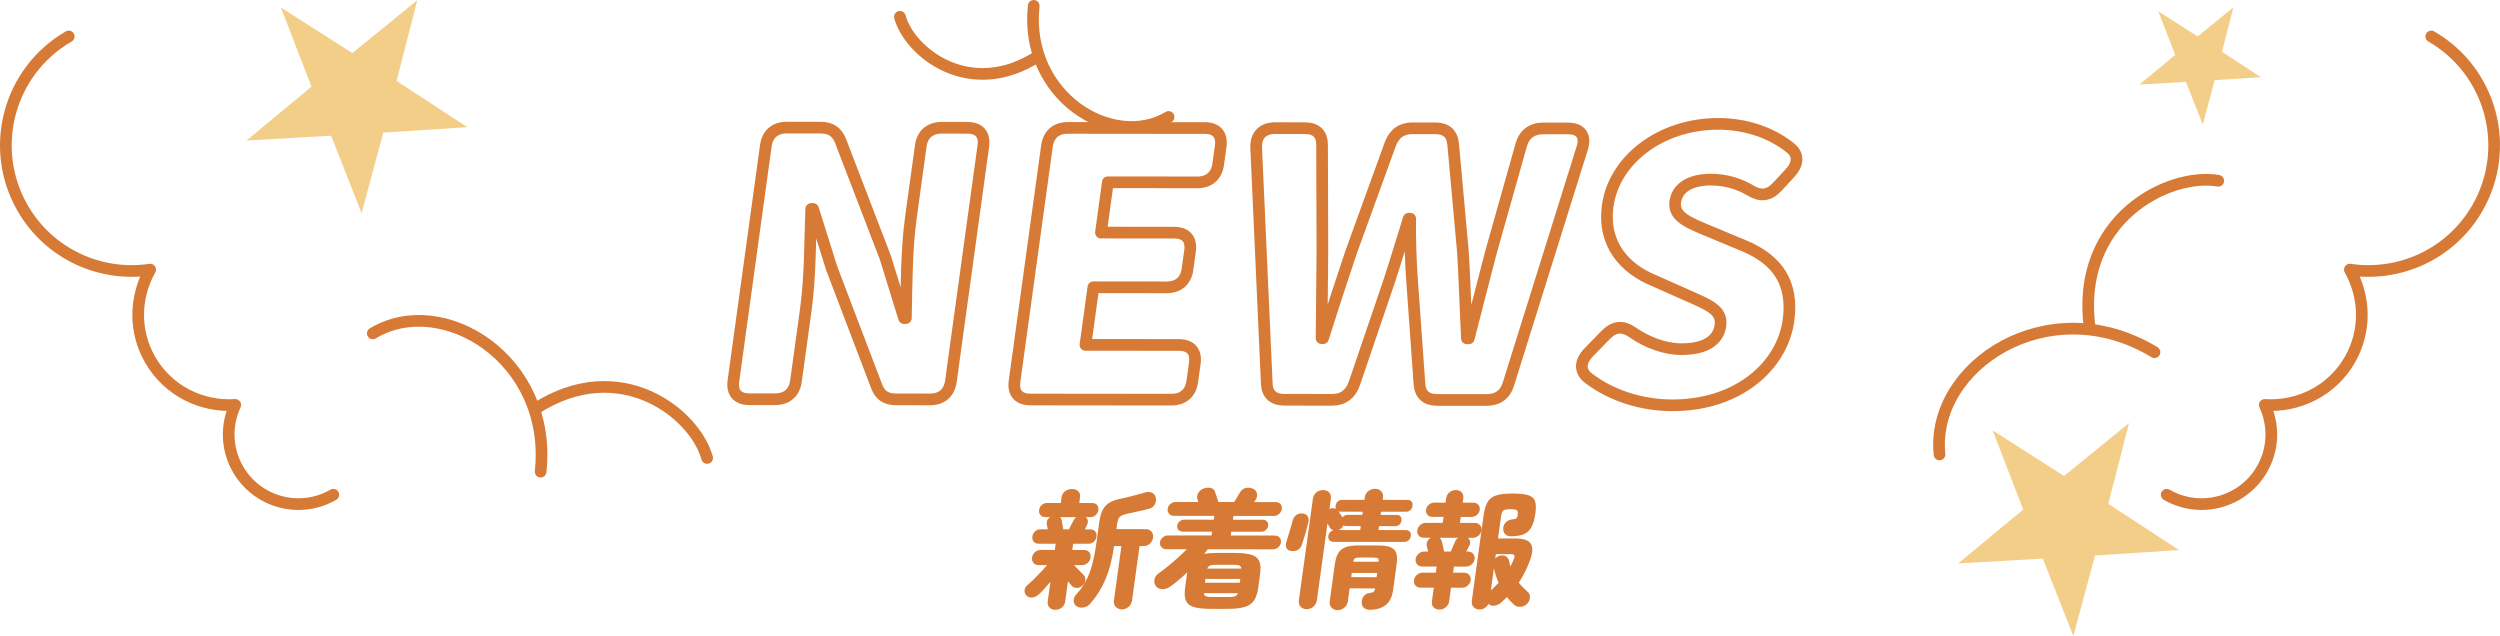
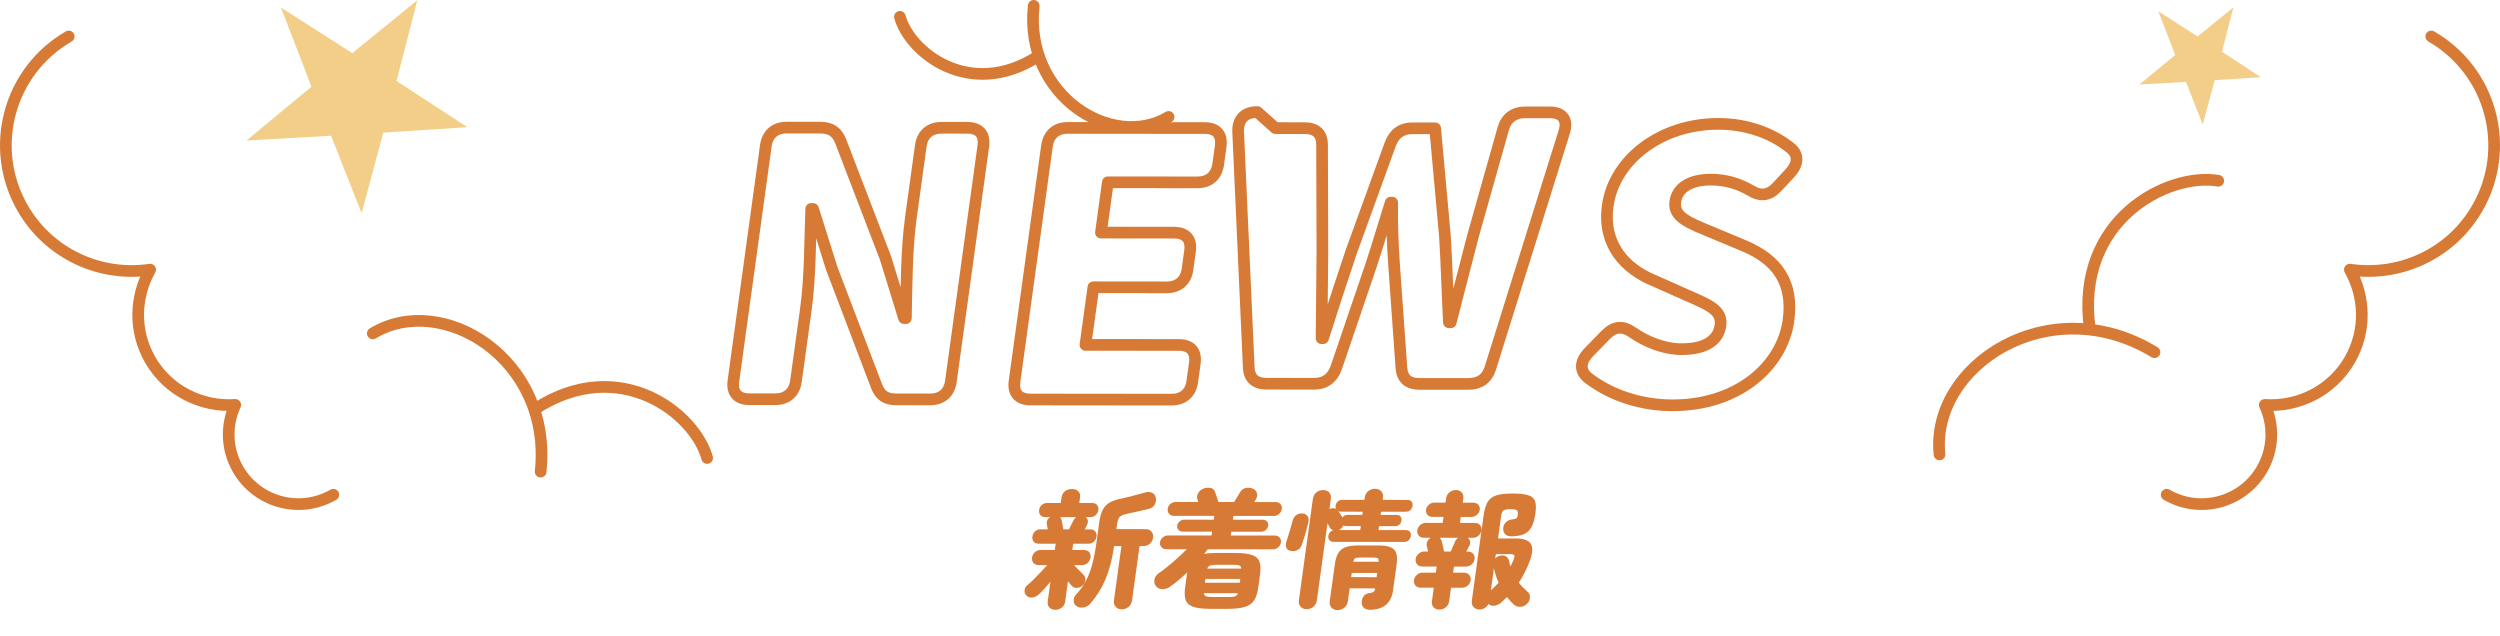
<svg xmlns="http://www.w3.org/2000/svg" id="_レイヤー_2" width="427.995" height="108.889" viewBox="0 0 427.995 108.889">
  <defs>
    <style>.cls-1{filter:url(#drop-shadow-1);}.cls-2{filter:url(#drop-shadow-2);}.cls-3{fill:#d77a36;}.cls-4{fill:#fff;stroke:#d77a36;stroke-linecap:round;stroke-linejoin:round;stroke-width:2px;}.cls-5{fill:#f3ce88;}</style>
    <filter id="drop-shadow-1" x="121.514" y="17.206" width="187.053" height="53.183" filterUnits="userSpaceOnUse">
      <feOffset dx="3" dy="3" />
      <feGaussianBlur result="blur" stdDeviation="0" />
      <feFlood flood-color="#e5beb1" flood-opacity=".8" />
      <feComposite in2="blur" operator="in" />
      <feComposite in="SourceGraphic" />
    </filter>
    <filter id="drop-shadow-2" x="173.766" y="81.855" width="87.539" height="20.959" filterUnits="userSpaceOnUse">
      <feOffset dx="1.635" dy="1.635" />
      <feGaussianBlur result="blur-2" stdDeviation="0" />
      <feFlood flood-color="#e5beb1" flood-opacity=".8" />
      <feComposite in2="blur-2" operator="in" />
      <feComposite in="SourceGraphic" />
    </filter>
  </defs>
  <g id="_レイヤー_1-2">
    <g class="cls-1">
      <path class="cls-4" d="M131.687,18.845l5.797.006c1.764.002,2.794.753,3.407,2.252l7.699,20.047,3.18,10.303h.315c.112-4.931.087-11.61.852-17.165l1.694-12.296c.275-1.997,1.565-3.12,3.581-3.118l4.41.005c2.017.002,2.995,1.128,2.72,3.125l-5.547,40.258c-.275,1.996-1.563,3.118-3.58,3.116l-5.796-.006c-1.765-.002-2.74-.689-3.345-2.251l-7.681-20.171-3.197-10.179h-.315c-.21,5.18-.142,11.548-.916,17.165l-1.694,12.296c-.275,1.996-1.563,3.119-3.58,3.117l-4.41-.005c-2.016-.002-2.996-1.128-2.721-3.124l5.547-40.258c.275-1.997,1.565-3.119,3.581-3.117Z" />
      <path class="cls-4" d="M179.819,18.897l23.438.025c2.016.002,2.995,1.127,2.72,3.124l-.421,3.059c-.275,1.997-1.565,3.119-3.581,3.117l-15.31-.017-1.187,8.613,12.537.014c2.017.002,2.996,1.127,2.72,3.124l-.43,3.121c-.275,1.997-1.564,3.119-3.581,3.117l-12.537-.014-1.358,9.861,16.003.018c2.016.002,2.995,1.127,2.719,3.124l-.43,3.121c-.275,1.996-1.563,3.119-3.579,3.117l-24.131-.026c-2.016-.002-2.996-1.127-2.721-3.123l5.547-40.258c.275-1.997,1.565-3.12,3.581-3.118Z" />
-       <path class="cls-4" d="M215.351,18.935l5.04.006c1.953.002,2.95,1.003,2.944,2.876l.055,18.353-.141,14.73h.252c1.571-4.991,3.195-9.922,4.803-14.726l6.703-18.47c.699-1.872,1.954-2.746,3.844-2.744l3.844.005c1.89.002,2.903.878,3.086,2.75l1.676,18.479c.292,4.744.423,9.738.68,14.731h.315c1.255-4.991,2.563-9.922,3.794-14.727l5.175-18.347c.51-1.871,1.844-2.87,3.797-2.868l4.222.005c2.143.002,3.104,1.252,2.434,3.374l-12.612,40.312c-.582,1.935-1.898,2.808-3.789,2.805l-8.442-.009c-1.89-.002-2.896-.939-3.024-2.75l-1.246-17.479c-.266-3.56-.379-7.304-.339-10.8h-.252c-1.111,3.494-2.195,7.238-3.378,10.796l-5.928,17.409c-.627,1.81-1.898,2.807-3.789,2.805l-8.19-.009c-1.89-.002-2.958-.939-3.016-2.812l-1.815-40.327c-.077-2.185,1.158-3.37,3.3-3.368Z" />
+       <path class="cls-4" d="M215.351,18.935l5.04.006c1.953.002,2.95,1.003,2.944,2.876l.055,18.353-.141,14.73h.252c1.571-4.991,3.195-9.922,4.803-14.726l6.703-18.47c.699-1.872,1.954-2.746,3.844-2.744l3.844.005l1.676,18.479c.292,4.744.423,9.738.68,14.731h.315c1.255-4.991,2.563-9.922,3.794-14.727l5.175-18.347c.51-1.871,1.844-2.87,3.797-2.868l4.222.005c2.143.002,3.104,1.252,2.434,3.374l-12.612,40.312c-.582,1.935-1.898,2.808-3.789,2.805l-8.442-.009c-1.89-.002-2.896-.939-3.024-2.75l-1.246-17.479c-.266-3.56-.379-7.304-.339-10.8h-.252c-1.111,3.494-2.195,7.238-3.378,10.796l-5.928,17.409c-.627,1.81-1.898,2.807-3.789,2.805l-8.19-.009c-1.89-.002-2.958-.939-3.016-2.812l-1.815-40.327c-.077-2.185,1.158-3.37,3.3-3.368Z" />
      <path class="cls-4" d="M268.877,61.691c-1.529-1.25-1.368-2.873.17-4.431l2.861-2.933c1.467-1.495,2.925-1.557,4.479-.494,2.585,1.813,5.644,2.94,8.479,2.943,4.158.005,6.326-1.553,6.67-4.05.37-2.684-2.094-3.56-5.894-5.25l-5.642-2.503c-4.647-1.94-8.687-6.003-7.758-12.743,1.075-7.802,8.99-14.035,18.945-14.024,4.473.005,8.946,1.383,12.348,4.133,1.476,1.188,1.314,2.811-.161,4.37l-2.145,2.308c-1.404,1.496-2.87,1.619-4.496.619-2.042-1.188-4.216-1.877-6.861-1.88-3.466-.004-5.734,1.366-6.069,3.801-.361,2.622,2.399,3.623,6.334,5.25l5.541,2.316c5.479,2.315,8.41,6.189,7.507,12.743-1.066,7.739-8.556,14.534-19.896,14.522-5.103-.006-10.369-1.572-14.413-4.698Z" />
    </g>
    <g class="cls-2">
      <path class="cls-3" d="M179.032,102.762c-.411,0-.745-.132-1.002-.394-.257-.262-.354-.617-.292-1.068l.459-3.335c-.352.421-.705.828-1.06,1.221-.355.392-.673.711-.956.957-.319.292-.68.461-1.083.512-.402.05-.74-.062-1.009-.339-.231-.233-.339-.523-.32-.873.019-.349.169-.639.45-.871.331-.275.706-.62,1.122-1.033.417-.414.831-.839,1.242-1.274.413-.436.766-.82,1.062-1.154l-1.43-.002c-.411,0-.72-.128-.927-.382-.207-.255-.286-.563-.236-.926.05-.364.213-.669.49-.916.276-.247.619-.37,1.03-.37l2.376.003.147-1.067-2.904-.003c-.396,0-.688-.12-.874-.36-.187-.241-.256-.535-.208-.884.046-.334.196-.622.449-.859.252-.24.577-.36.973-.359h1.21s-.14-.74-.14-.74c-.123-.597.063-1.045.56-1.351h-.836c-.382,0-.665-.122-.853-.361-.187-.24-.256-.527-.21-.861.046-.334.194-.617.446-.85.252-.232.568-.348.95-.348l2.311.003.135-.981c.058-.421.252-.763.581-1.024.329-.261.729-.391,1.199-.391.469,0,.832.132,1.089.394.257.262.357.604.299,1.024l-.135.981,2.199.003c.382,0,.667.116.854.35.188.232.259.516.213.85-.046.334-.196.621-.449.861-.252.238-.57.358-.952.358h-.77c.426.305.496.769.203,1.394-.042.087-.091.188-.151.305-.06.117-.13.248-.208.393h.946c.381,0,.665.122.852.362.188.238.257.526.211.86-.048.349-.198.643-.452.883-.253.24-.57.358-.951.358l-2.597-.003-.147,1.067,1.958.002c.426,0,.739.125.939.372.2.248.276.553.226.917-.05.362-.21.671-.48.925s-.617.381-1.043.38h-1.298c.167.174.356.369.568.589.212.218.415.421.609.609.193.191.335.336.423.438.246.232.359.53.338.895-.021.362-.173.675-.459.937-.318.291-.658.435-1.017.435s-.653-.131-.88-.394c-.09-.087-.186-.195-.285-.327-.099-.131-.213-.269-.339-.415l-.471,3.422c-.062.451-.254.807-.576,1.068-.322.26-.696.392-1.121.391ZM180.402,88.987h.968c.12-.23.252-.496.396-.794s.283-.563.417-.795c.121-.232.261-.399.421-.501l-2.772-.003c.132.102.228.269.284.501.025.131.07.37.131.721.062.348.114.64.155.871ZM190.419,102.688c-.426,0-.772-.144-1.042-.427-.269-.284-.371-.658-.307-1.123l1.279-9.284h-1.254c-.321,2.222-.809,4.107-1.461,5.653-.654,1.548-1.521,2.944-2.603,4.193-.314.363-.708.584-1.181.664-.473.078-.883-.005-1.23-.253-.293-.218-.441-.527-.444-.927-.004-.399.14-.751.432-1.056.636-.683,1.175-1.428,1.616-2.233s.809-1.746,1.104-2.822c.295-1.074.542-2.331.74-3.77l.493-3.574c.124-.901.328-1.612.613-2.135.285-.523.689-.93,1.213-1.22.524-.29,1.193-.515,2.007-.673.574-.115,1.226-.272,1.957-.468.731-.194,1.385-.371,1.965-.532.506-.158.934-.15,1.284.024.35.174.558.443.626.807.09.407.036.803-.164,1.188-.201.384-.528.635-.984.75-.652.16-1.282.308-1.887.445-.606.138-1.218.271-1.838.401-.605.13-1.024.3-1.259.51-.234.211-.392.614-.474,1.211l-.126.915,4.994.005c.454,0,.794.142,1.02.427.225.283.309.629.253,1.035-.056.407-.235.748-.537,1.024-.303.275-.681.413-1.135.412h-.638l-1.279,9.284c-.064.465-.267.839-.606,1.121-.34.283-.723.425-1.147.425Z" />
      <path class="cls-3" d="M205.526,102.595c-1.262-.002-2.222-.116-2.879-.342-.659-.226-1.087-.604-1.285-1.135s-.234-1.254-.108-2.169l.31-2.245c.01-.072.019-.138.026-.195.008-.059.024-.116.047-.176-.49.466-.988.912-1.494,1.34-.506.428-1.011.817-1.513,1.164-.406.277-.845.407-1.32.392-.475-.014-.846-.219-1.114-.611-.206-.32-.265-.684-.18-1.091.085-.406.306-.732.662-.979.503-.349,1.04-.754,1.61-1.219.57-.464,1.139-.954,1.709-1.471.57-.515,1.085-1.004,1.544-1.468l-3.542-.004c-.322,0-.588-.117-.798-.351-.21-.232-.293-.509-.25-.829.046-.334.206-.612.479-.838s.571-.338.893-.337l7.458.008.09-.653-5.06-.006c-.279,0-.511-.102-.695-.305-.185-.205-.257-.444-.219-.721.04-.291.179-.534.419-.729s.499-.294.778-.294l5.06.006.09-.654-6.951-.008c-.323,0-.585-.119-.787-.36-.201-.239-.28-.52-.236-.84.046-.333.202-.613.467-.838.266-.225.56-.337.883-.337l3.894.005c-.03-.102-.059-.192-.083-.273-.026-.079-.05-.142-.073-.186-.11-.378-.06-.745.151-1.101.21-.355.517-.605.917-.751.417-.144.82-.177,1.212-.096.393.079.653.345.781.796.065.175.15.429.258.763.108.335.197.618.268.851l2.706.003c.149-.231.321-.515.513-.85.192-.334.345-.588.457-.763.267-.449.604-.715,1.012-.794s.799-.046,1.174.1c.377.146.618.396.722.753.105.355.051.723-.162,1.101-.021.043-.059.104-.113.184-.055.081-.111.172-.17.273l3.696.004c.338,0,.605.113.802.339.195.226.271.506.225.839-.044.32-.196.601-.456.839-.261.24-.56.359-.897.358l-6.93-.007-.09.654,5.148.005c.293,0,.526.1.697.295.171.196.235.44.195.731-.038.276-.169.515-.396.719-.226.203-.485.305-.778.304l-5.148-.005-.09.653,7.569.008c.337,0,.604.113.8.339s.271.505.226.839c-.045.32-.195.596-.455.828-.26.233-.559.349-.895.349l-11.178-.012c-.216.289-.422.558-.617.805.318-.072.673-.119,1.064-.141s.815-.032,1.27-.031l2.97.003c1.276,0,2.243.118,2.9.353.657.233,1.082.615,1.272,1.146.19.531.223,1.261.095,2.19l-.31,2.245c-.126.915-.358,1.638-.695,2.168s-.865.907-1.586,1.132c-.721.224-1.718.336-2.995.335l-2.97-.003ZM205.805,100.569l2.97.003c.47,0,.816-.039,1.04-.119.223-.08.384-.259.48-.533l-5.831-.007c.036.275.154.454.356.535.201.08.53.12.985.121ZM204.645,98.125l5.962.007.09-.654-5.962-.007-.09.654ZM205.044,95.706l5.83.007c-.021-.277-.132-.455-.332-.535-.202-.08-.538-.121-1.007-.121l-2.97-.003c-.455,0-.795.039-1.018.119-.224.079-.392.257-.503.533Z" />
      <path class="cls-3" d="M219.281,92.669c-.357-.072-.591-.261-.703-.566-.111-.306-.106-.64.017-1.004.101-.305.219-.682.354-1.132s.271-.897.404-1.341c.135-.443.237-.817.309-1.122.123-.465.354-.803.69-1.013s.713-.279,1.129-.206c.343.059.599.224.768.491.168.27.202.614.1,1.035-.082.378-.192.811-.333,1.298-.14.486-.278.958-.415,1.416-.137.457-.263.838-.378,1.144-.144.406-.389.697-.735.871-.348.174-.749.217-1.206.129ZM222.064,102.656c-.426,0-.77-.14-1.031-.415-.263-.278-.362-.648-.299-1.113l2.391-17.348c.066-.479.269-.854.606-1.122.337-.268.718-.401,1.144-.401s.77.136,1.034.403c.264.271.362.645.296,1.124l-.237,1.721c.437-.188.805-.194,1.103-.02-.065-.16-.084-.342-.057-.545.038-.275.159-.513.361-.708.204-.196.467-.294.789-.294l3.784.004.051-.371c.066-.479.269-.854.605-1.121.338-.269.727-.403,1.167-.402.425,0,.773.136,1.044.404s.374.645.308,1.123l-.051.371,4.246.004c.337,0,.576.1.718.296.143.195.193.433.155.708s-.154.516-.352.719c-.197.204-.464.305-.801.304l-4.246-.004-.075.546,2.772.003c.308,0,.528.098.663.294.135.197.184.419.15.665-.036.262-.147.487-.335.675-.188.189-.436.283-.743.283l-2.772-.003-.093.677,4.664.005c.337,0,.576.098.718.295.143.195.193.433.156.708-.038.275-.155.516-.353.719s-.464.305-.801.305l-12.078-.014c-.322,0-.562-.102-.717-.307-.155-.203-.214-.443-.177-.719.032-.232.123-.437.272-.61.147-.173.343-.289.587-.348-.28-.102-.479-.255-.598-.459-.033-.072-.09-.175-.166-.305-.078-.131-.158-.27-.24-.414l-1.814,13.163c-.063.465-.265.835-.604,1.111-.339.275-.722.413-1.146.413ZM227.345,102.815c-.411,0-.751-.14-1.021-.415-.27-.277-.373-.648-.309-1.112l.868-6.299c.107-.785.298-1.417.569-1.896.271-.478.682-.823,1.231-1.033s1.279-.315,2.188-.314l3.477.004c.924,0,1.631.108,2.123.318.49.212.807.558.946,1.037s.154,1.111.047,1.896l-.604,4.38c-.165,1.192-.595,2.052-1.291,2.582-.697.529-1.58.794-2.65.793-.47,0-.828-.117-1.074-.35-.247-.234-.365-.547-.355-.938-.004-.393.11-.741.343-1.046s.558-.479.975-.522c.343-.042.58-.111.71-.206s.216-.294.259-.6l-4.355-.004-.304,2.202c-.064.464-.27.834-.616,1.11-.346.275-.73.413-1.156.413ZM228.21,86.946c.187-.29.472-.435.853-.435l2.53.003.075-.546-3.784-.004c-.161,0-.297-.028-.406-.088.098.146.221.321.368.524.147.204.27.385.364.545ZM227.518,89.105l3.718.004.093-.677-2.53-.003c-.161,0-.311-.035-.446-.108-.107.247-.283.458-.526.631-.049.029-.1.055-.154.076-.054.021-.105.048-.153.077ZM229.685,97.172l4.355.004.1-.72-4.355-.004-.1.72ZM230.048,94.534l4.334.004c.028-.319-.018-.52-.138-.6-.121-.079-.394-.119-.819-.12l-2.2-.002c-.425,0-.713.039-.863.118-.151.08-.256.28-.313.6Z" />
      <path class="cls-3" d="M244.783,102.724c-.41,0-.741-.132-.991-.394s-.343-.618-.281-1.068l.315-2.289-2.267-.002c-.366,0-.657-.123-.873-.371-.215-.247-.298-.552-.248-.915.049-.349.215-.65.499-.904.285-.254.61-.381.977-.381l2.267.002.144-1.046-2.486-.002c-.352,0-.639-.124-.861-.371-.223-.249-.309-.554-.259-.917.048-.349.218-.65.51-.903.291-.254.613-.382.965-.381h.66c-.045-.203-.091-.399-.139-.588s-.077-.298-.086-.327c-.066-.275-.032-.549.101-.817.133-.268.326-.475.581-.62l-1.211-.002c-.352,0-.635-.123-.85-.371-.217-.247-.299-.552-.248-.916.048-.348.213-.646.497-.894.283-.246.601-.369.952-.369l2.904.003.142-1.023-1.937-.002c-.337,0-.61-.12-.818-.361-.21-.24-.291-.526-.245-.861.046-.333.207-.621.481-.86s.581-.359.918-.359l1.937.002.097-.696c.062-.451.253-.806.575-1.067s.689-.392,1.1-.392c.411,0,.74.132.99.394.25.263.345.618.282,1.069l-.096.696,1.825.002c.353,0,.633.12.843.361.209.239.29.527.244.86-.046.335-.207.621-.482.861-.274.239-.588.359-.94.359l-1.825-.002-.142,1.023,2.552.003c.366,0,.658.123.873.371s.299.546.251.894c-.05.364-.218.669-.5.916-.283.246-.608.369-.976.369h-.857c.2.146.33.345.391.599.06.255.012.52-.143.796-.02.028-.079.145-.18.348-.103.204-.211.407-.327.61h.308c.353,0,.639.129.861.383.222.254.308.556.26.904-.05.363-.22.668-.511.916-.291.247-.612.369-.965.369l-2.067-.002-.144,1.046,1.892.002c.366,0,.657.129.871.383s.298.556.25.904c-.051.363-.218.668-.501.915-.283.248-.608.369-.975.369l-1.892-.002-.315,2.289c-.062.45-.255.806-.577,1.066-.322.262-.688.393-1.099.392ZM245.581,92.784l1.144.002c.062-.13.147-.323.256-.577s.215-.497.32-.729c.105-.233.16-.364.164-.393.095-.262.279-.479.552-.653l-3.211-.004c.199.147.326.343.381.589.042.117.09.302.143.557.054.254.107.501.162.741.056.239.085.396.09.468ZM251.651,102.709c-.411,0-.747-.138-1.01-.415-.263-.276-.362-.641-.301-1.09l1.997-14.493c.141-1.017.365-1.802.676-2.354s.797-.939,1.459-1.164,1.595-.337,2.797-.336,2.109.097,2.722.287,1.001.528,1.17,1.015c.167.487.189,1.174.067,2.061-.145,1.046-.38,1.856-.709,2.429-.328.574-.768.97-1.317,1.187-.552.219-1.254.334-2.106.348-.483,0-.843-.132-1.078-.395-.235-.262-.337-.618-.305-1.068.042-.406.22-.744.536-1.013.315-.269.702-.417,1.161-.445.297-.029.494-.094.589-.196.095-.102.157-.269.189-.501.062-.45.013-.733-.146-.85-.16-.116-.534-.176-1.12-.177-.587,0-.979.076-1.176.229s-.328.468-.395.947l-.528,3.836,3.102.004c1.262,0,2.087.289,2.479.864.39.573.377,1.463-.038,2.669-.269.771-.568,1.485-.901,2.146-.333.662-.694,1.29-1.085,1.885.211.277.449.546.714.808s.54.523.827.785c.276.233.396.554.362.96-.033.406-.196.763-.487,1.068-.322.318-.703.489-1.138.51-.437.022-.805-.099-1.105-.361-.431-.392-.832-.829-1.206-1.308-.171.173-.34.34-.509.5s-.345.319-.528.479c-.332.276-.702.442-1.114.501-.411.057-.745-.044-1.003-.307-.142.29-.354.523-.635.697-.281.173-.583.26-.905.26ZM253.597,99.442c.235-.217.464-.435.685-.653.22-.218.434-.436.64-.651-.346-.786-.613-1.622-.799-2.509l-.525,3.813ZM256.956,95.348c.099-.188.191-.381.277-.577s.172-.396.259-.6c.154-.377.192-.628.114-.752-.079-.123-.315-.185-.711-.186l-2.442-.003-.105.763c.212-.261.492-.428.839-.501.423-.086.768-.038,1.037.144.268.183.441.47.52.861.045.306.116.589.213.851Z" />
    </g>
    <path class="cls-4" d="M416.229,6.242c10.296,5.944,13.823,19.109,7.879,29.404-4.55,7.882-13.332,11.778-21.819,10.513,2.624,4.649,2.848,10.496-.014,15.453-3.073,5.322-8.809,8.088-14.553,7.707,1.582,3.41,1.553,7.504-.469,11.007-3.299,5.715-10.606,7.673-16.321,4.373" />
    <path class="cls-4" d="M11.766,6.242C1.471,12.186-2.056,25.351,3.888,35.646c4.55,7.882,13.332,11.778,21.819,10.513-2.624,4.649-2.848,10.496.014,15.453,3.073,5.322,8.809,8.088,14.553,7.707-1.582,3.41-1.553,7.504.469,11.007,3.299,5.715,10.606,7.673,16.321,4.373" />
    <path class="cls-4" d="M63.821,57.074c11.909-7.176,30.804,4.418,28.733,23.668" />
    <path class="cls-4" d="M91.635,69.993c14.471-9.347,27.333.786,29.426,8.412" />
    <path class="cls-4" d="M200.061,20.02c-9.57,5.767-24.755-3.55-23.09-19.02" />
    <path class="cls-4" d="M177.709,9.638c-11.629,7.511-21.965-.631-23.648-6.76" />
    <path class="cls-4" d="M332.042,77.8c-1.589-15.138,18.677-28.492,36.802-17.504" />
    <path class="cls-4" d="M357.761,56.218c-2.551-18.686,13.465-26.736,21.998-25.272" />
    <polygon class="cls-5" points="64.671 26.225 65.617 22.708 69.209 22.474 73.718 22.181 80.003 21.771 68.895 14.517 67.888 13.859 68.089 13.075 69.234 8.619 71.44 .037 64.399 5.767 61.369 8.232 61.294 8.295 60.313 9.092 58.356 7.841 53.195 4.544 48.088 1.28 49.931 6.055 51.893 11.133 53.324 14.838 42.194 24.061 56.681 23.235 61.908 36.495 63.35 31.133 64.671 26.225" />
-     <polygon class="cls-5" points="357.716 98.619 358.662 95.102 362.254 94.868 366.764 94.575 373.049 94.166 361.94 86.911 360.934 86.253 361.135 85.469 362.28 81.013 364.486 72.431 357.445 78.161 354.415 80.627 354.34 80.69 353.359 81.486 351.401 80.236 346.24 76.939 341.133 73.675 342.976 78.449 344.938 83.528 346.369 87.232 335.24 96.456 349.727 95.629 354.953 108.889 356.396 103.527 357.716 98.619" />
    <polygon class="cls-5" points="378.628 15.665 379.148 13.73 381.124 13.601 383.605 13.44 387.061 13.215 380.951 9.225 380.397 8.863 380.508 8.432 381.138 5.981 382.351 1.26 378.478 4.412 376.812 5.768 376.771 5.803 376.231 6.241 375.154 5.553 372.316 3.74 369.507 1.944 370.52 4.57 371.6 7.364 372.386 9.401 366.265 14.475 374.233 14.02 377.108 21.314 377.901 18.364 378.628 15.665" />
  </g>
</svg>